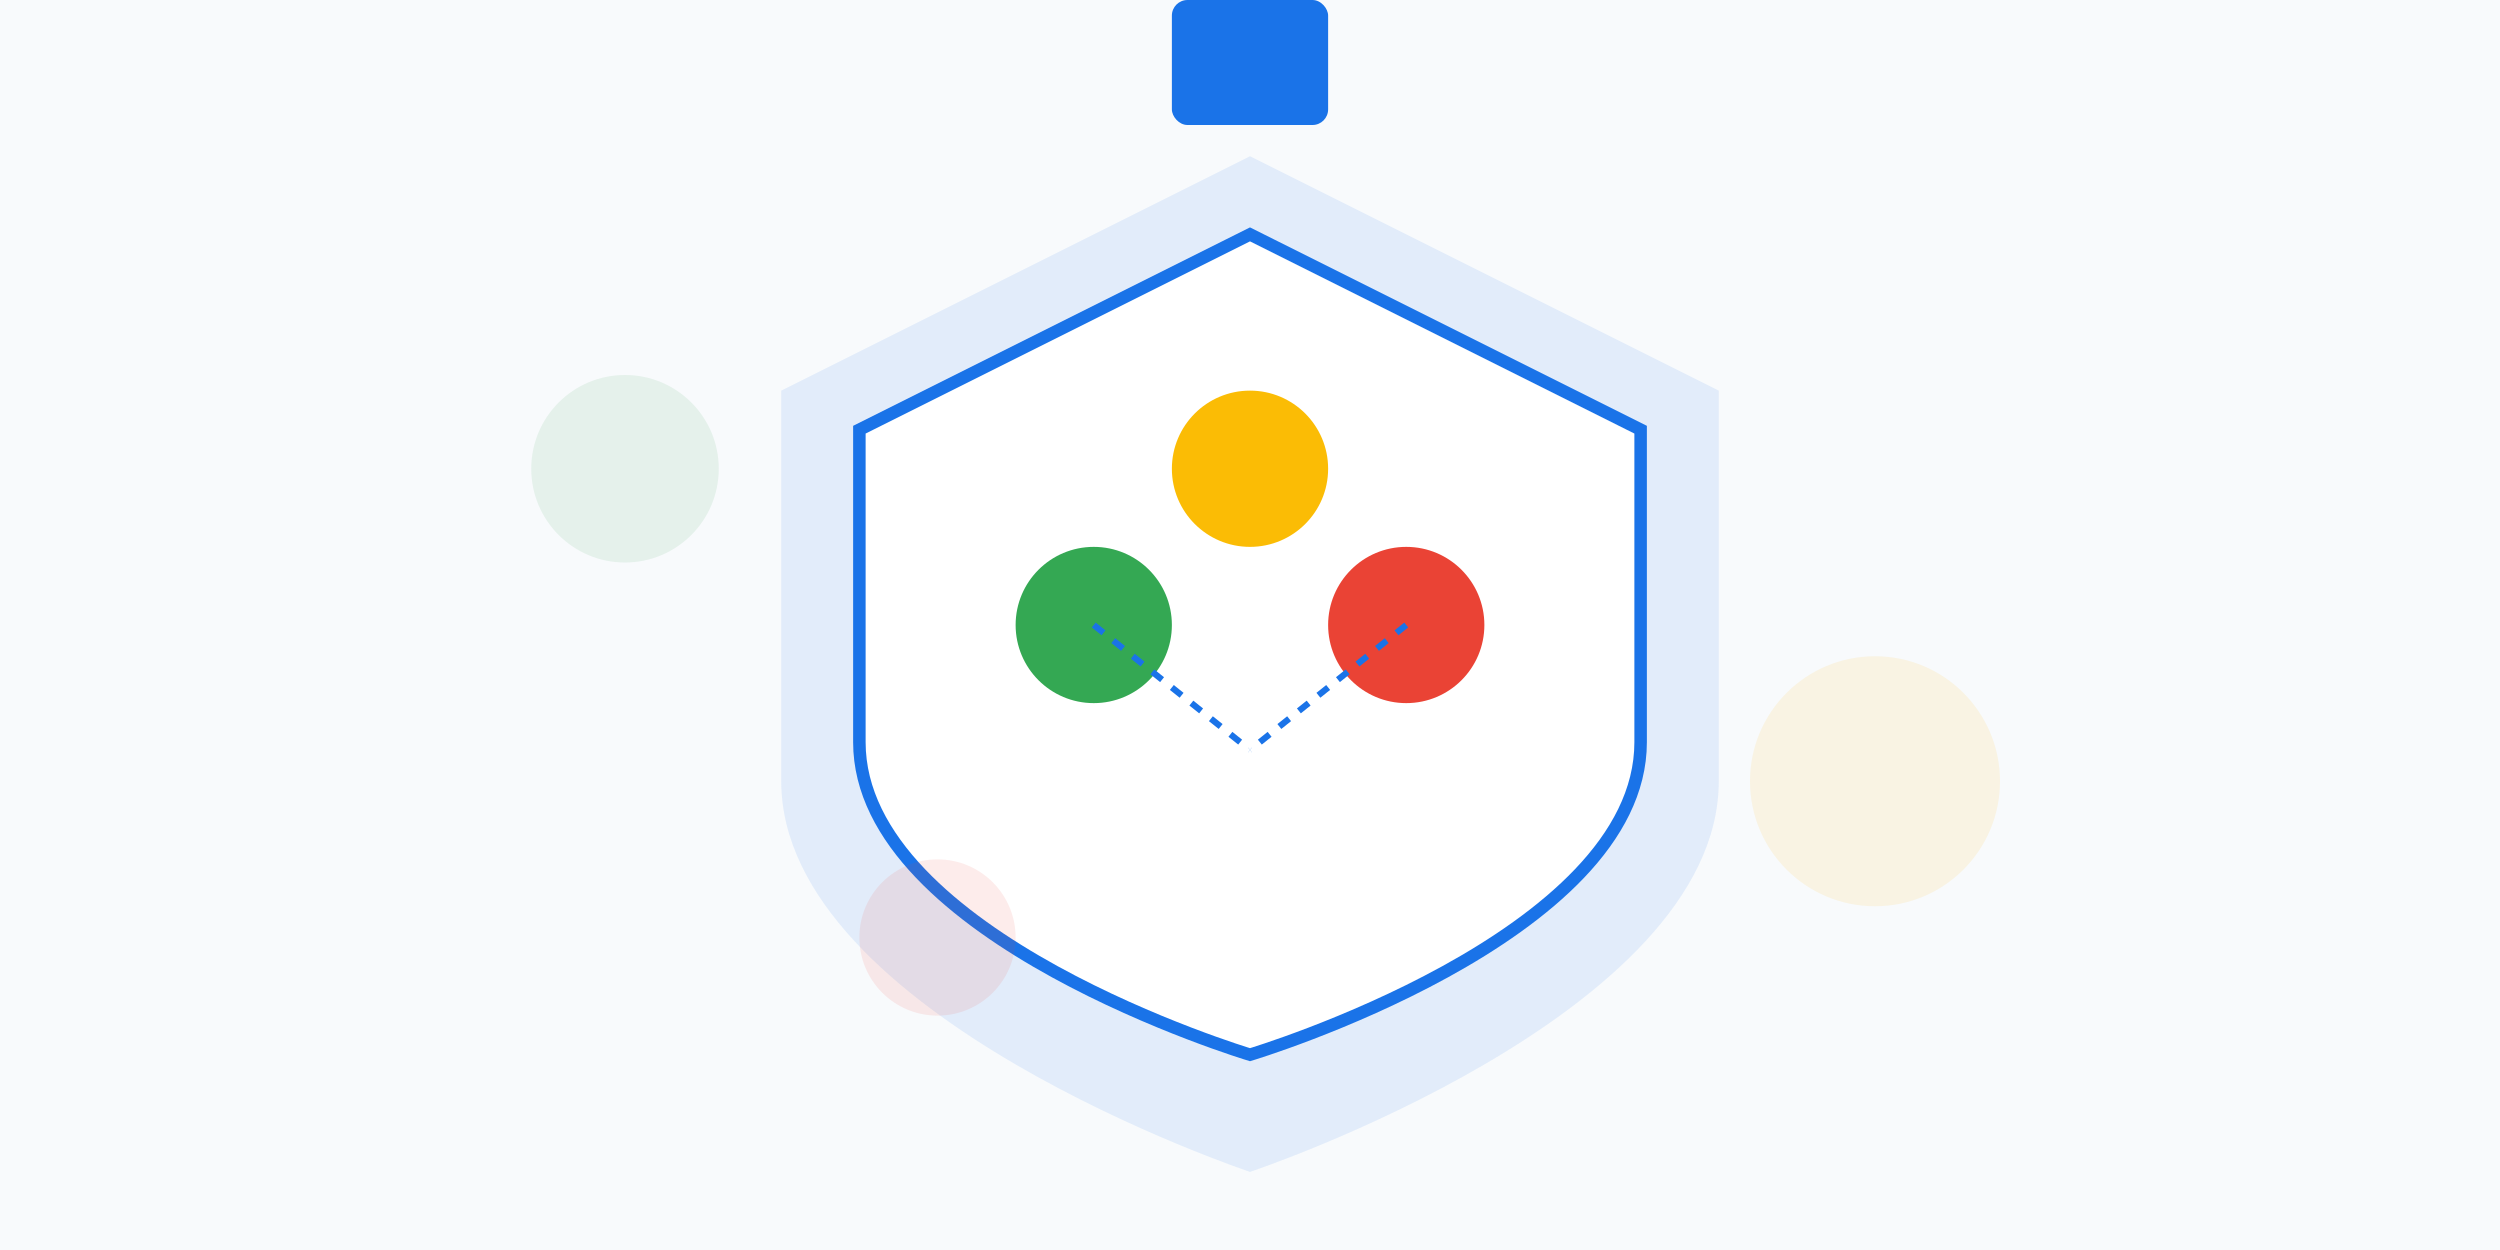
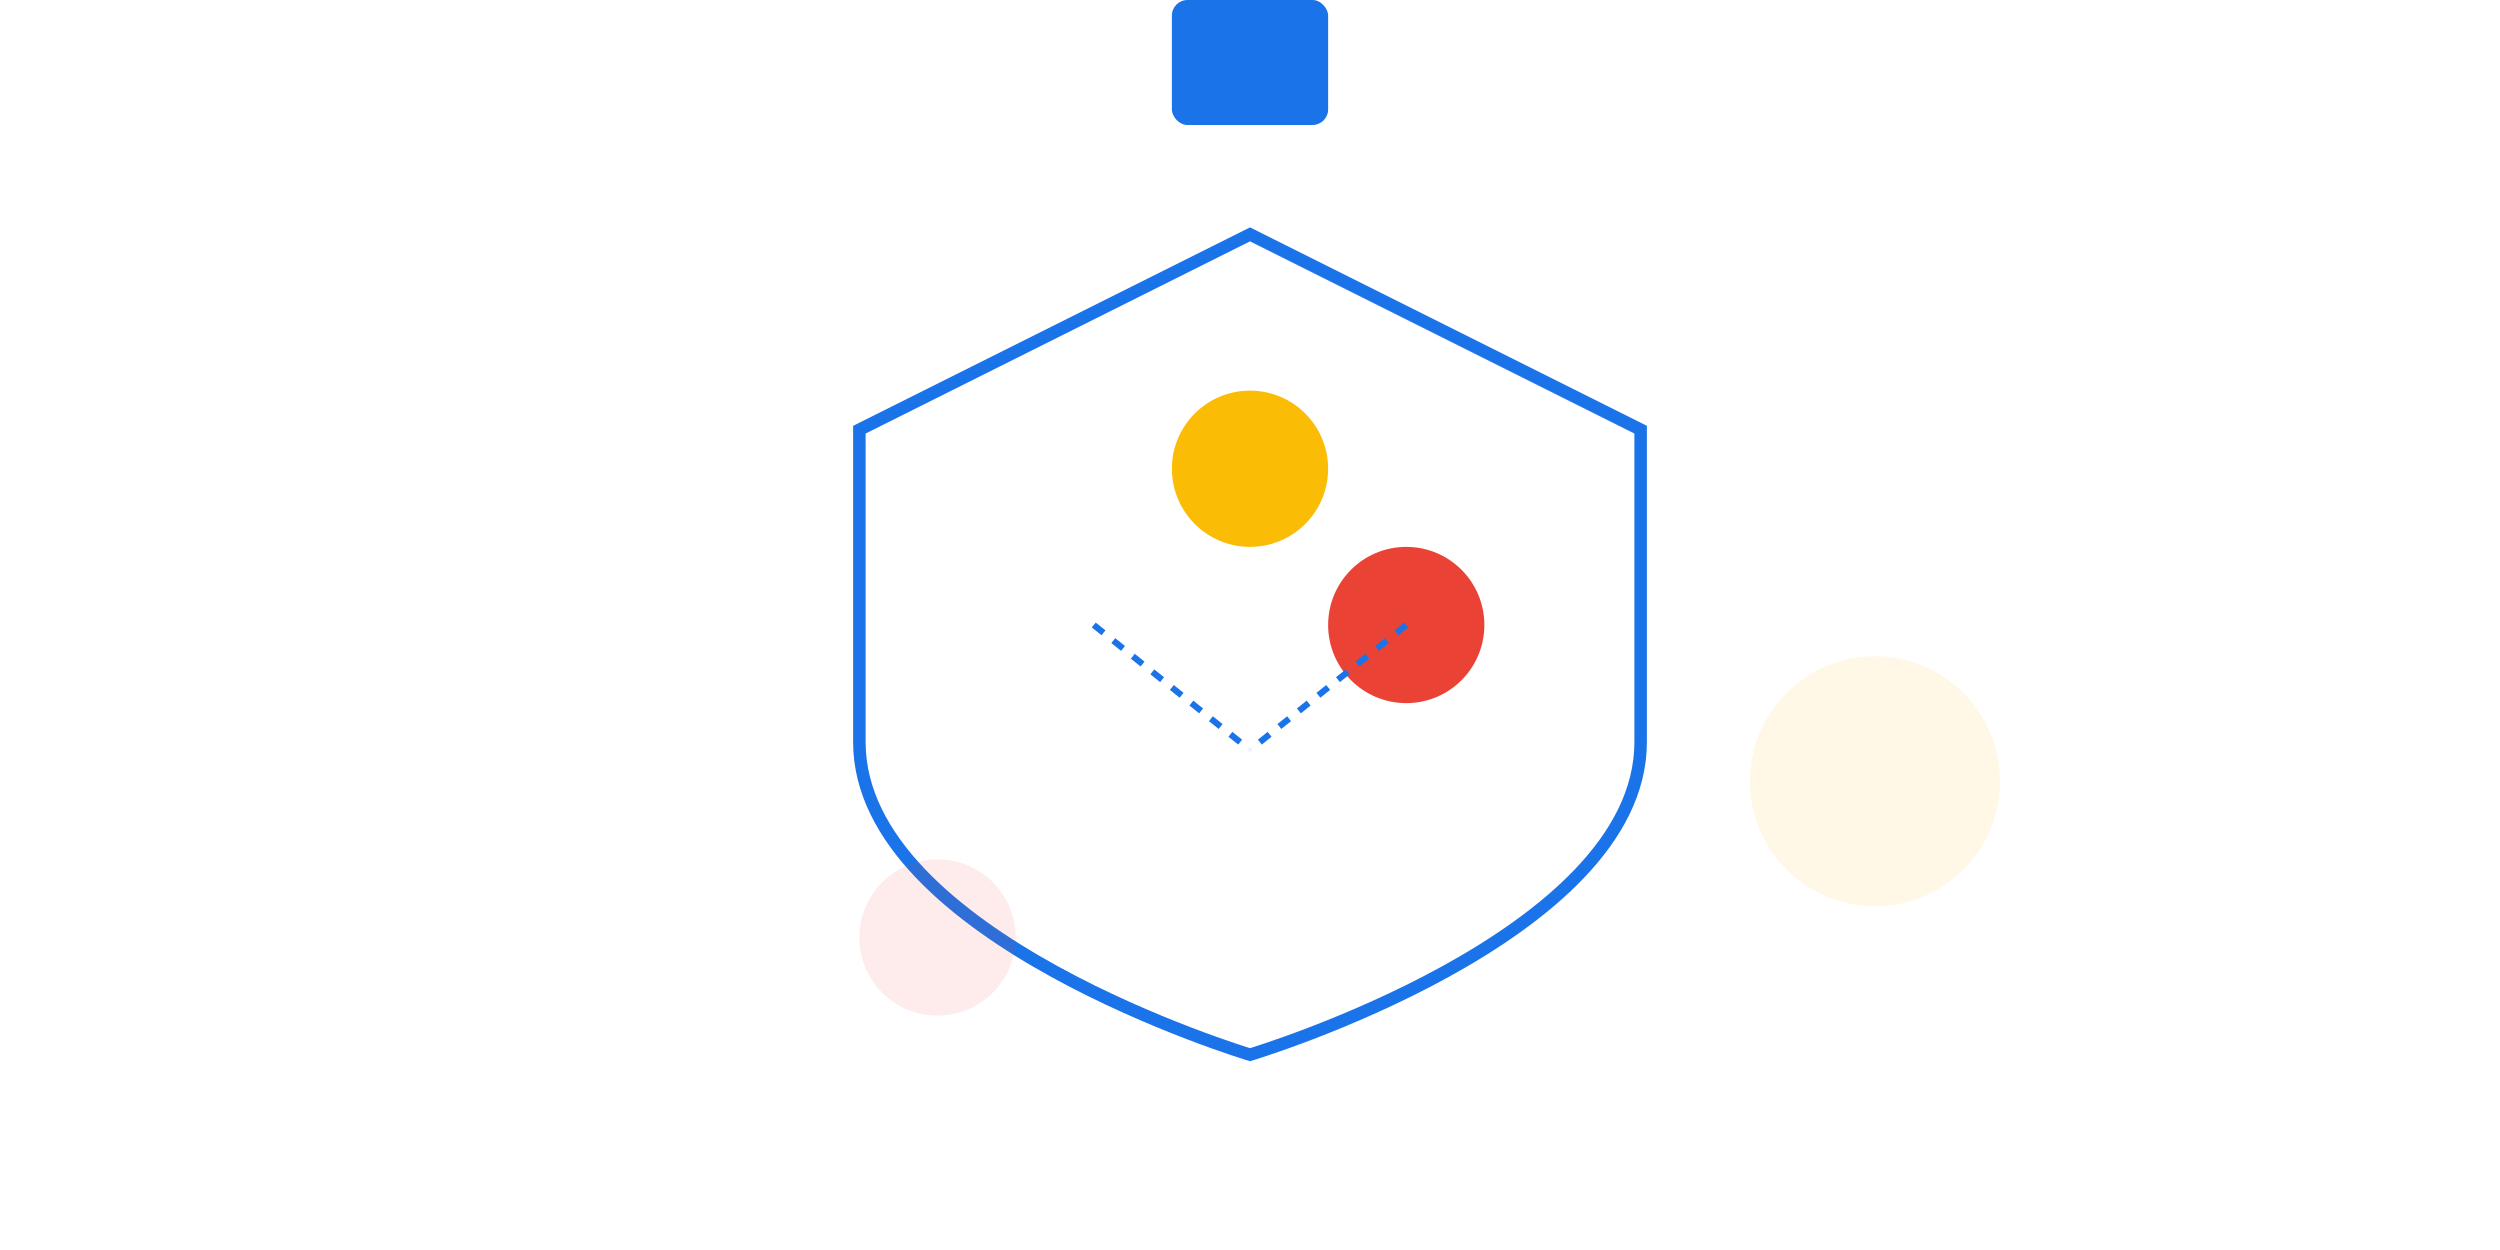
<svg xmlns="http://www.w3.org/2000/svg" width="800" height="400" viewBox="0 0 800 400" fill="none">
-   <rect width="800" height="400" fill="#F8FAFC" />
-   <path d="M400 50L550 125V250C550 325 400 375 400 375C400 375 250 325 250 250V125L400 50Z" fill="#1A73E8" opacity="0.1" />
  <path d="M400 75L525 137.5V237.5C525 300 400 337.5 400 337.5C400 337.5 275 300 275 237.5V137.5L400 75Z" fill="white" stroke="#1A73E8" stroke-width="4" />
-   <circle cx="350" cy="200" r="25" fill="#34A853" />
  <circle cx="450" cy="200" r="25" fill="#EA4335" />
  <circle cx="400" cy="150" r="25" fill="#FBBC05" />
  <rect x="375" cy="225" width="50" height="40" rx="5" fill="#1A73E8" />
  <circle cx="400" cy="240" r="8" fill="white" />
  <path d="M350 200L400 240M450 200L400 240" stroke="#1A73E8" stroke-width="2" stroke-dasharray="4 4" />
-   <circle cx="200" cy="150" r="30" fill="#34A853" opacity="0.1" />
  <circle cx="600" cy="250" r="40" fill="#FBBC05" opacity="0.1" />
  <circle cx="300" cy="300" r="25" fill="#EA4335" opacity="0.1" />
</svg>